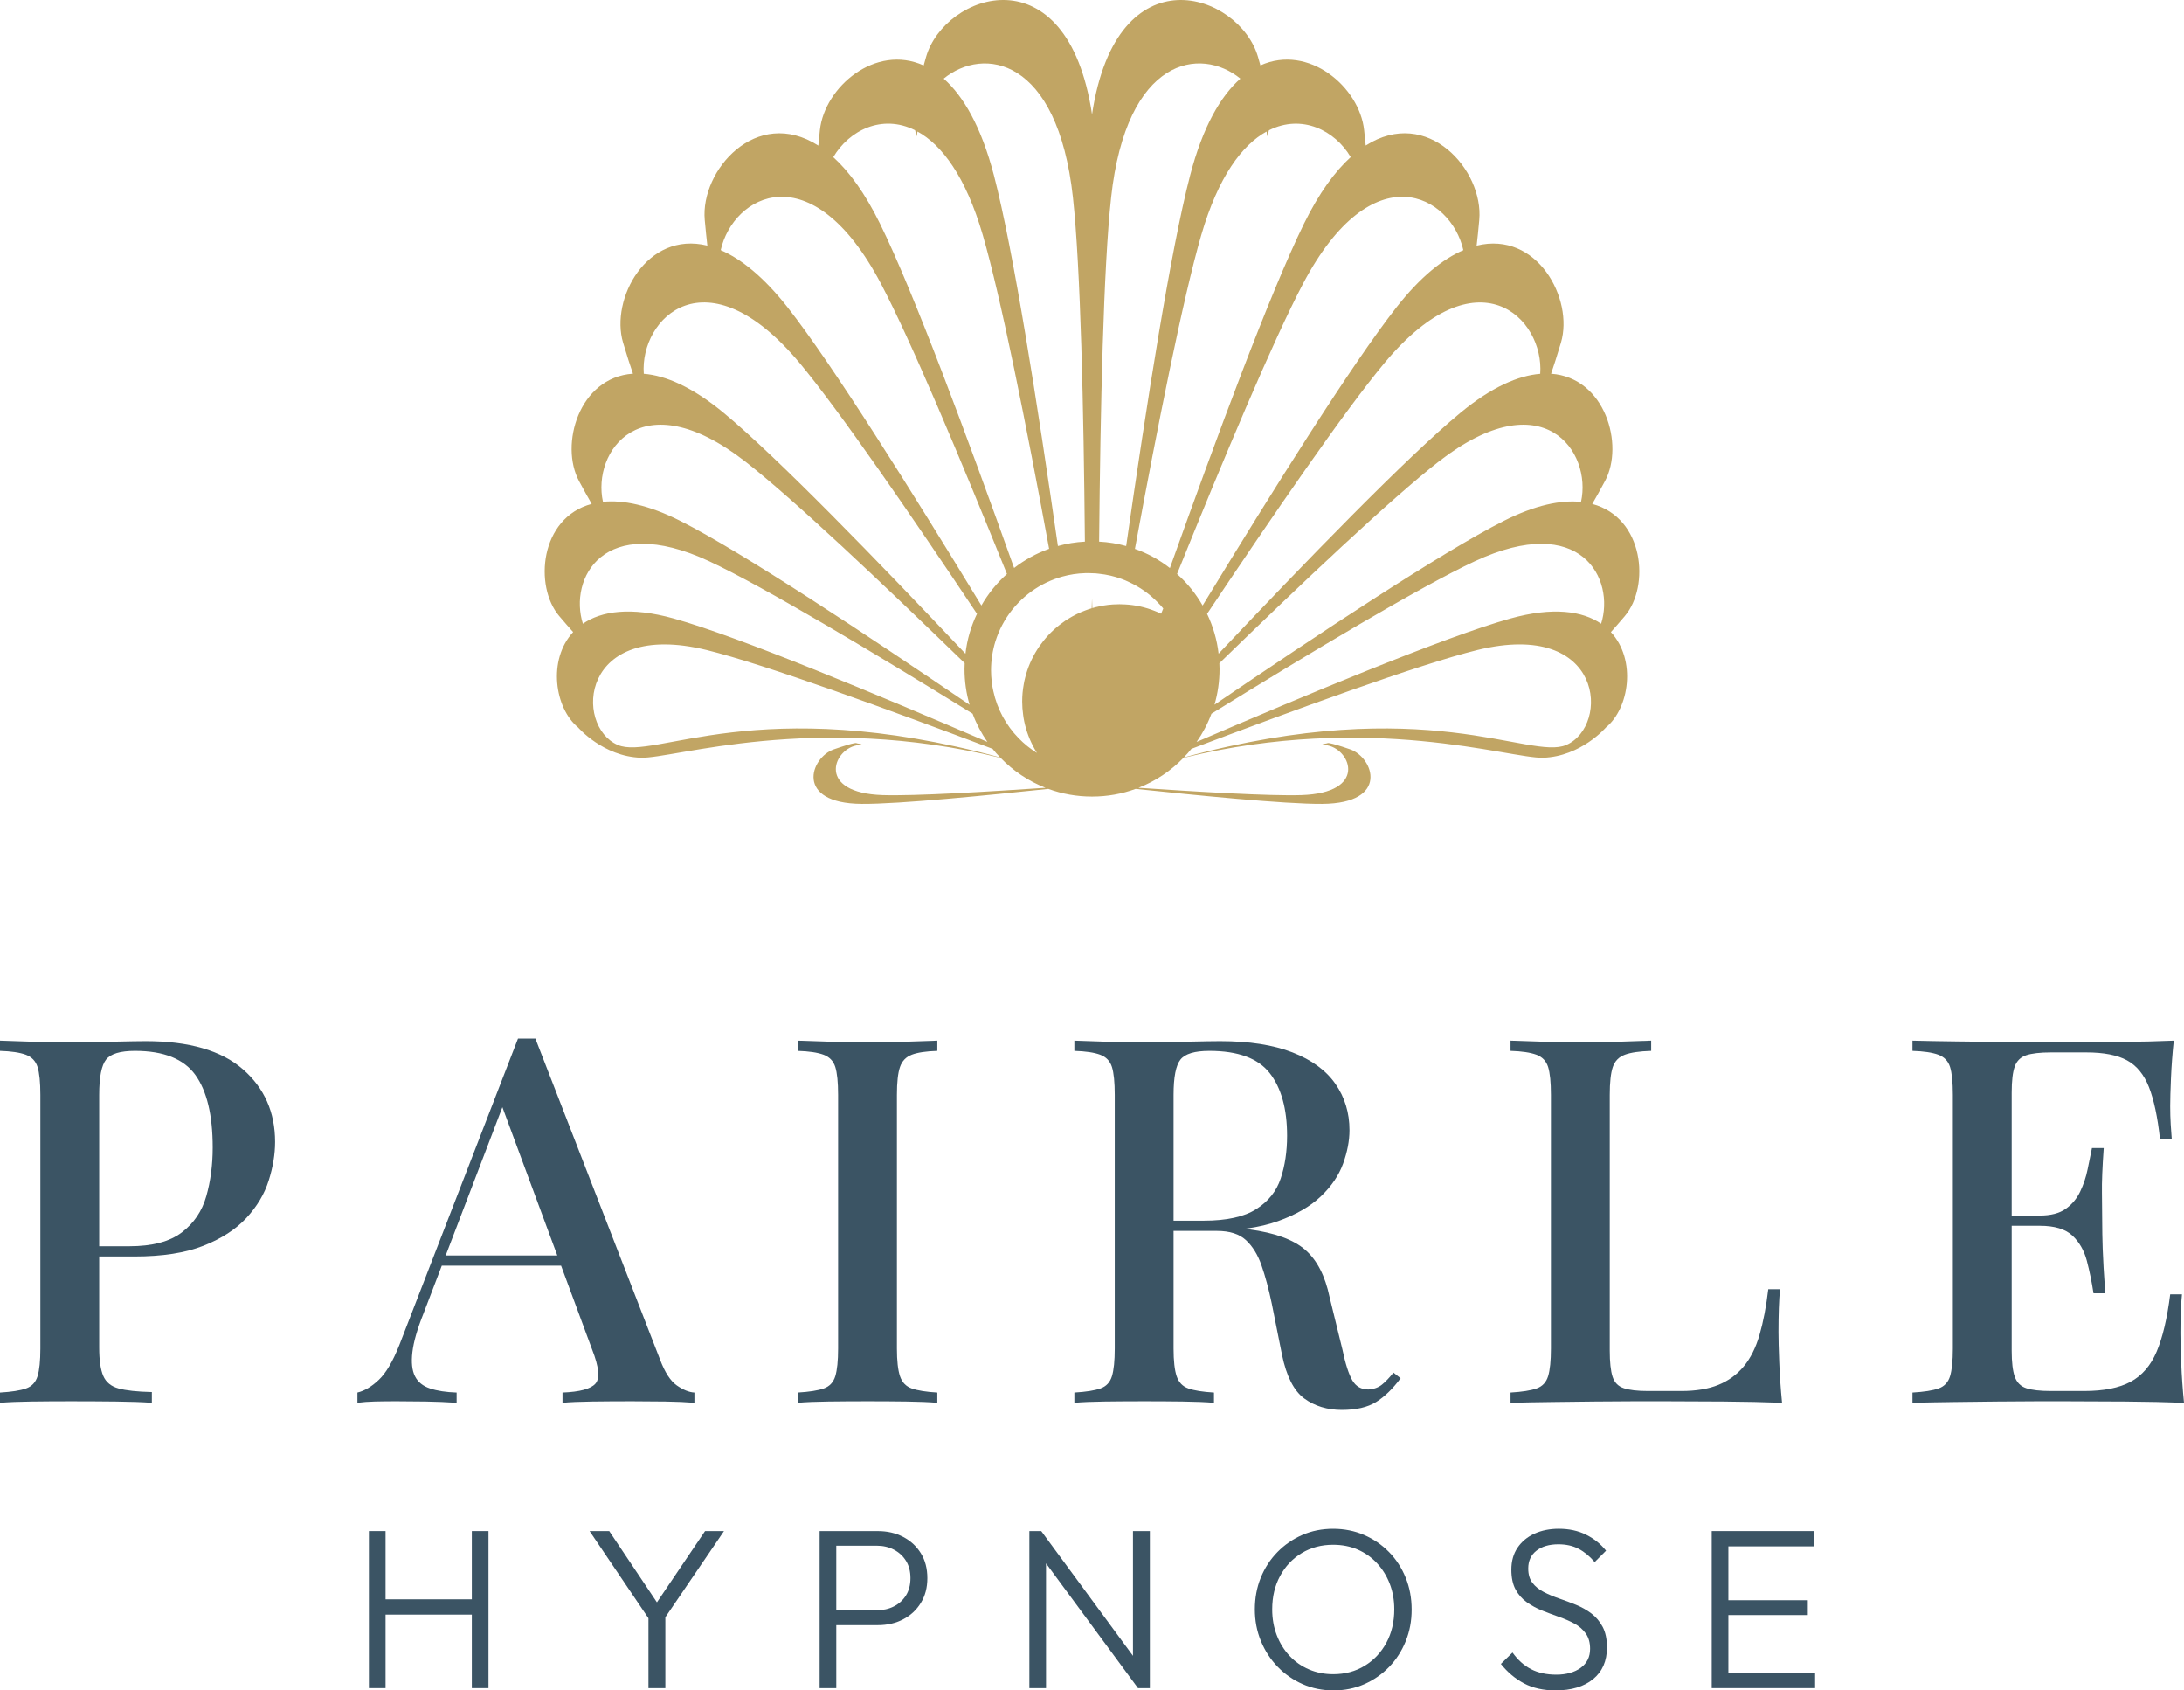
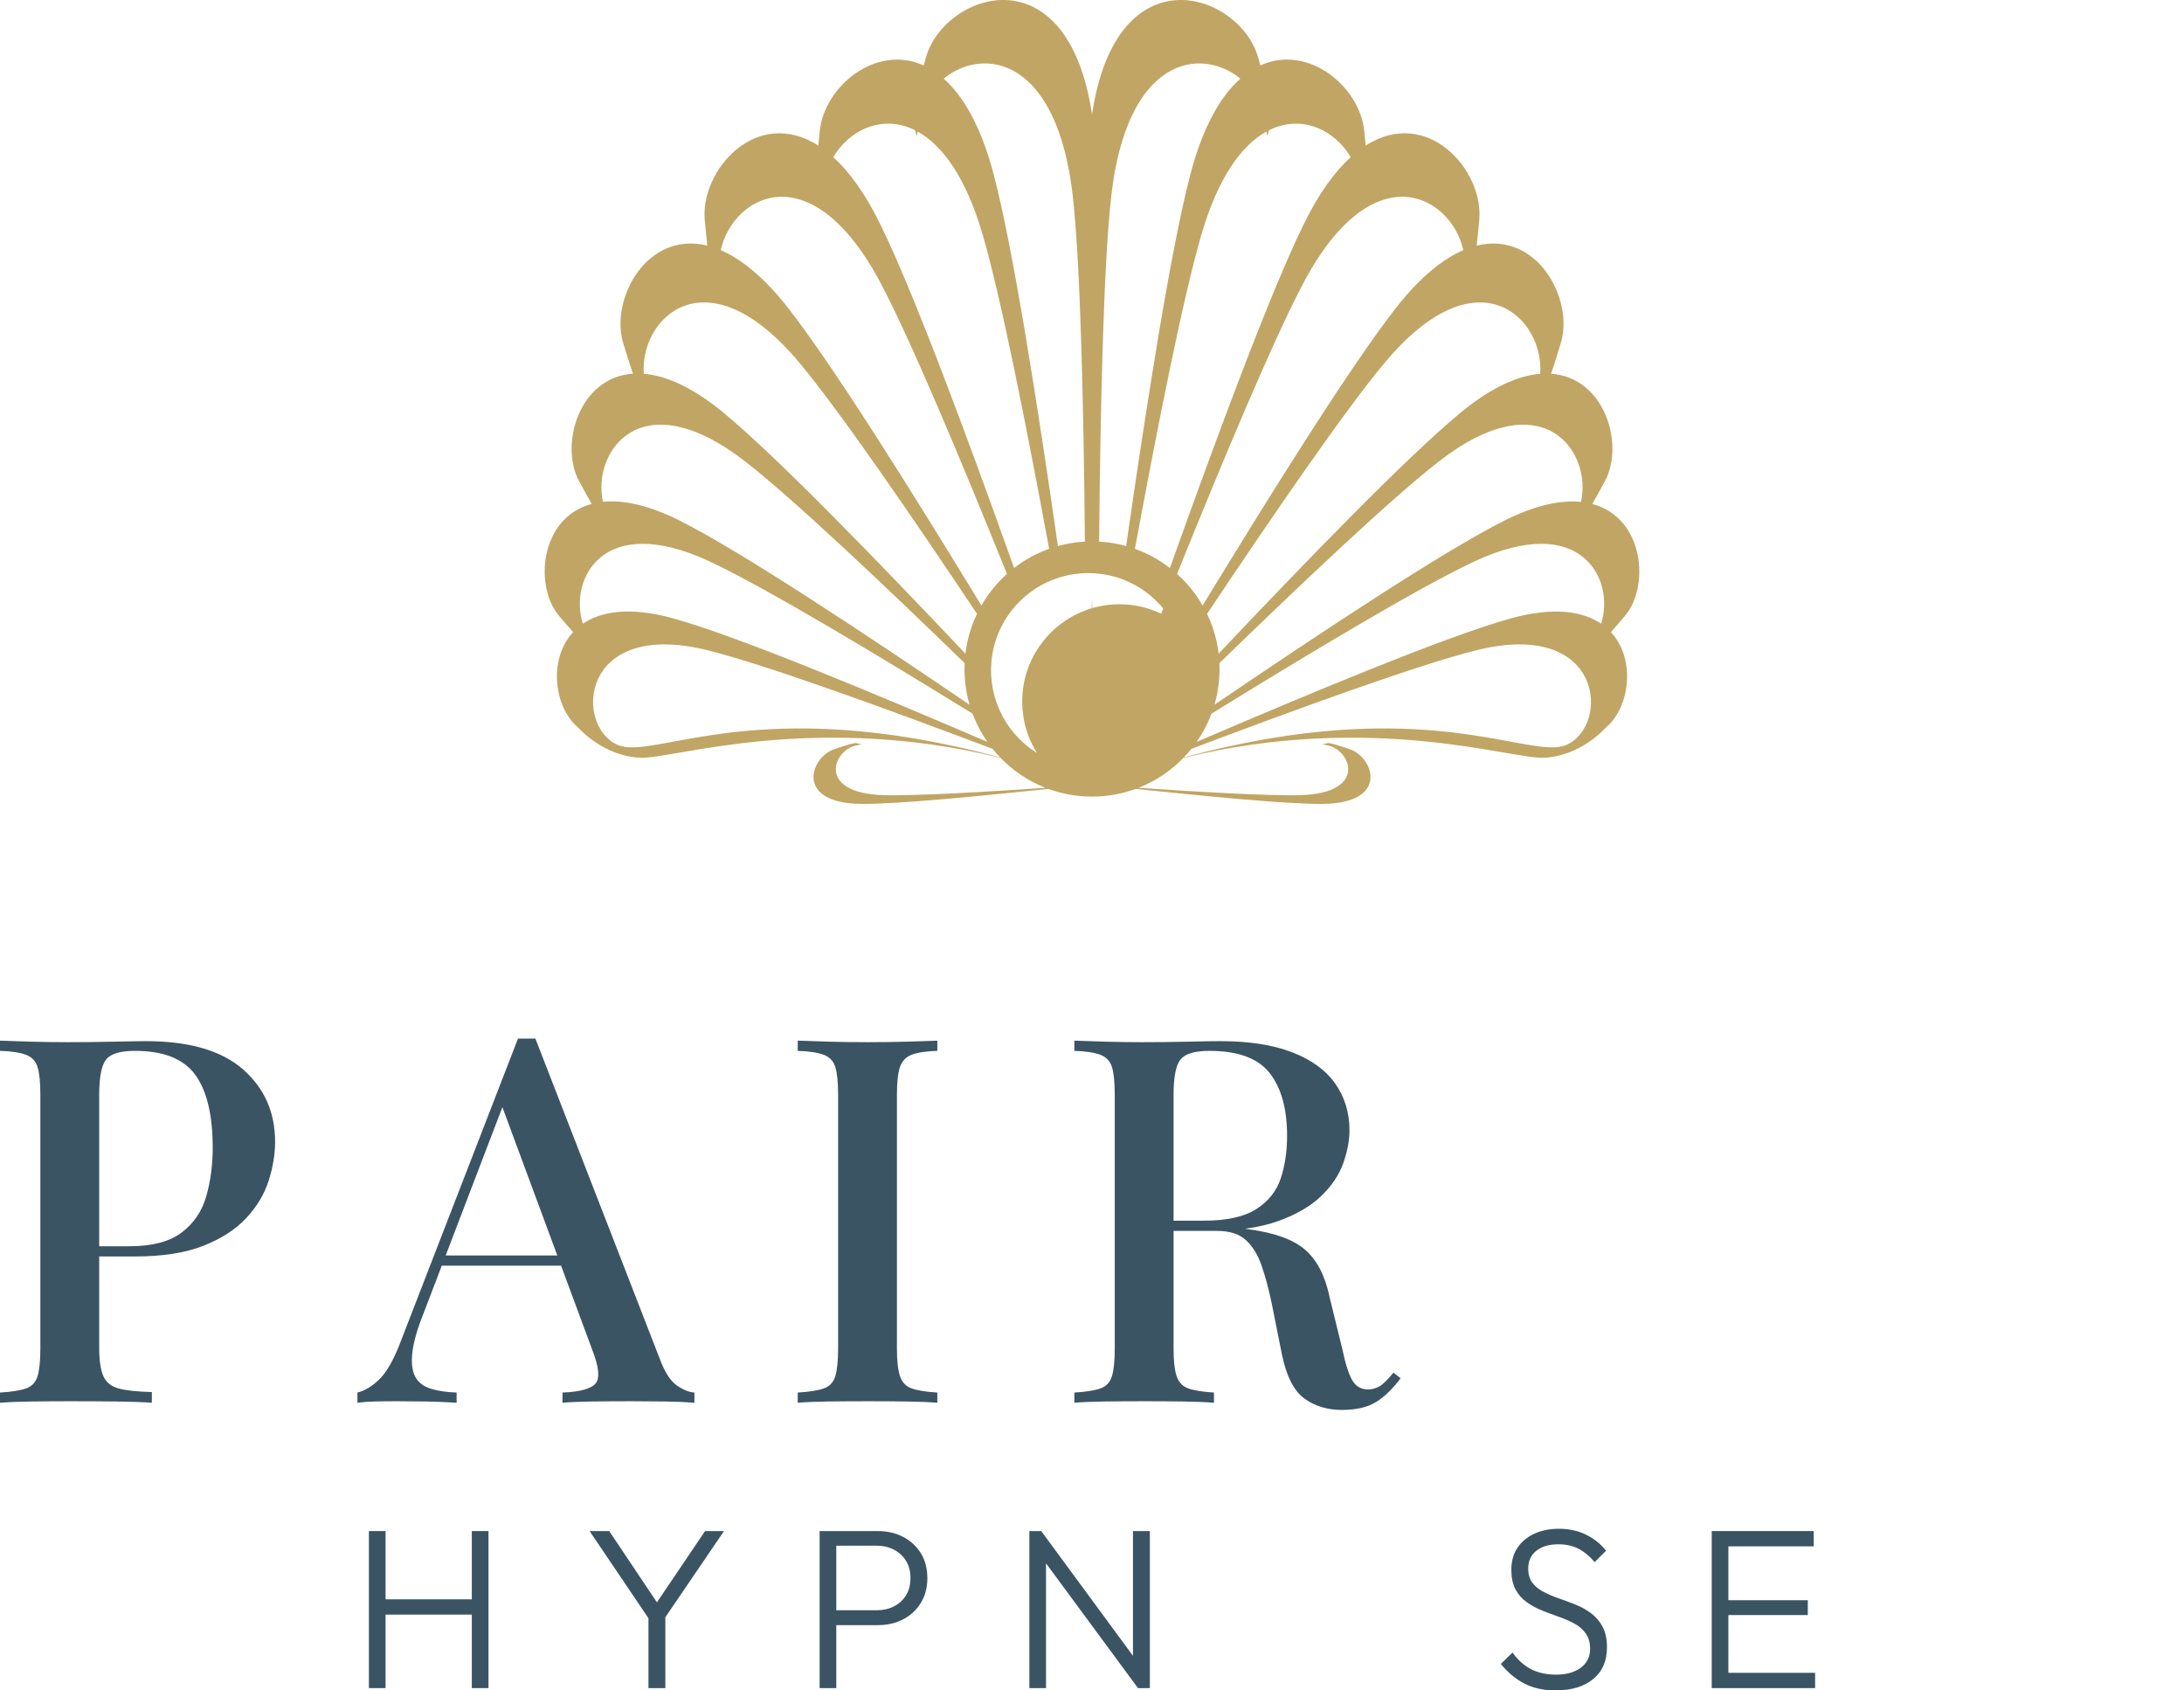
<svg xmlns="http://www.w3.org/2000/svg" id="Calque_1" data-name="Calque 1" viewBox="0 0 2067.3 1599.64">
  <path d="M1538.09,582.87c23.71-28.02,18.34-92.87-30.92-105.98,3.32-5.69,7.31-12.82,12.12-21.77,18.29-34.04.27-97.85-51.09-101.46,2.52-7.29,5.59-16.85,9.33-29.39,12.28-41.21-22.37-106.01-79.8-91.81,0-.01,0-.03,0-.04.81-6.7,1.62-14.69,2.48-24.3,4.27-46.93-48.82-107.74-107.47-70.42-.43-4.43-.92-9.29-1.51-14.58-4.43-40.83-52.49-81.82-98.18-61.24-.7-2.54-1.46-5.18-2.27-7.99-17.5-60.43-133.72-101.15-157.1,54.38-23.38-155.54-139.6-114.82-157.1-54.38-.81,2.81-1.57,5.51-2.27,8.05-45.63-20.68-93.75,20.36-98.24,61.19-.59,5.35-1.08,10.21-1.46,14.64-58.65-37.43-111.74,23.44-107.53,70.37.86,9.61,1.73,17.61,2.48,24.3-57.41-14.15-92.08,50.66-79.77,91.86,3.73,12.48,6.8,22.03,9.34,29.33-51.41,3.51-69.4,67.45-51.09,101.53,4.81,8.91,8.75,16.04,12.04,21.71-49.25,13.07-54.6,78.04-30.84,106.01,5.13,6.05,9.51,11.07,13.23,15.23.01.01.02.03.04.04-24.44,26.39-17.31,72.33,4.74,90.29,0,0,23.56,27.43,59.32,28.63,31.1,1.04,163.43-43.32,340.55.11,11.85,12.28,26.34,22.03,42.55,28.34-52.46,3.58-124.09,7.94-154.41,6.91-61.83-2.1-47.16-42.29-24.79-46.99,1.9-.4,3.63-.78,5.22-1.13l-4.82-.94s.75-1.97-21.54,5.75c-22.27,7.71-37.54,51.16,26.35,51.64,35.85.27,120.27-8.3,176.69-14.19.01,0,.03.01.04.02,12.85,4.7,26.73,7.24,41.26,7.24s28.35-2.54,41.21-7.24c.02,0,.03-.01.05-.02,56.42,5.89,140.86,14.46,176.72,14.19,63.88-.48,48.62-43.92,26.35-51.64-22.29-7.72-21.54-5.75-21.54-5.75l-4.82.94c1.59.36,3.33.74,5.22,1.13,22.37,4.7,37.04,44.89-24.79,46.99-30.32,1.03-101.94-3.33-154.4-6.91,16.21-6.32,30.7-16.07,42.55-28.34,177.11-43.42,309.44.94,340.54-.1,35.76-1.2,59.32-28.63,59.32-28.63,22.04-17.95,29.18-63.89,4.74-90.28,3.75-4.17,8.08-9.12,13.28-15.26ZM1515.57,590.23c-17.49-11.91-45.18-16.27-86.03-4.89-62.38,17.38-195.46,73.26-296.9,116.75,0-.01.02-.02.03-.04,5.77-8.2,10.52-17.16,14.03-26.65,90.58-55.91,197.31-120.07,249.15-144.22,101.14-47.11,133.07,17.05,119.72,59.04ZM1496.53,474.96c-18.94-1.94-43.1,2.83-73.18,18.01-58.89,29.71-177.19,108.36-273.77,173.9,3.12-10.72,4.79-22.09,4.79-33.84,0-1.81-.05-3.63-.16-5.44,77.25-75.02,163.18-156.34,207.89-191.01,99.02-76.78,145.02-8.83,134.42,38.38ZM1457.9,353.74c-20.63,1.67-45.78,12.35-75.39,36.79-50.97,42.06-146.62,140.93-229.04,228.06,0,0,0-.02,0-.02-1.51-13.34-5.29-26.02-10.9-37.68,62.37-93.42,130.2-192.16,167.74-237.18,88.66-106.36,151.49-42.3,147.6,10.05ZM1385.14,236.69s0,.03,0,.05c-19.23,8.23-40.59,25.15-63.3,54.08-42.69,54.38-117.65,174.18-183.49,282.21,0-.01-.01-.03-.02-.04-6.43-11.23-14.58-21.33-24.19-29.81,43.64-108.12,90.95-221.05,119.3-274.78,65.99-125.02,140.04-83.44,151.7-31.7ZM1278.53,148.66c-14.91,13.56-29.92,33.92-44.18,62.92-31.86,64.75-82.52,201.5-126.97,325.98-9.94-7.78-21.06-13.93-33.11-18.15,21.49-116.44,45.53-237.41,62.75-296.82,16.2-55.79,38.94-85.55,61.84-98.13.22,1.57.49,3.08.7,4.54l1.57-5.72c31.32-15.72,62.59.22,77.39,25.38ZM1051.71,187.11c14.58-133.45,84.84-143.33,122.38-112.71-18.58,16.47-35.54,45.36-47.52,91.38-18.58,71.29-41.37,217.37-60.59,350.93-8.21-2.27-16.8-3.73-25.6-4.16,1.19-126.05,4.1-259.66,11.34-325.44ZM1015.63,187.11c7.18,65.78,10.15,199.39,11.29,325.44-8.8.43-17.34,1.89-25.54,4.16-19.23-133.56-42.02-279.64-60.59-350.93-11.99-46.01-28.95-74.91-47.53-91.38,37.53-30.62,107.8-20.74,122.38,112.71ZM866.15,123.22l1.57,5.78c.27-1.46.49-2.97.76-4.54,22.9,12.58,45.63,42.34,61.84,98.13,17.23,59.35,41.26,180.33,62.75,296.76-12.04,4.27-23.22,10.42-33.16,18.15-44.45-124.48-95.1-261.23-126.97-325.92-14.26-29-29.27-49.36-44.18-62.86,14.8-25.22,46.07-41.15,77.39-25.49ZM833.85,268.39c28.35,53.68,75.66,166.61,119.3,274.73-9.56,8.59-17.77,18.63-24.19,29.87-65.83-108.01-140.79-227.8-183.46-282.18-22.74-28.89-44.07-45.85-63.29-54.11,11.61-51.74,85.65-93.32,151.65,31.7ZM757.05,343.67c37.53,45.04,105.37,143.76,167.74,237.19-5.62,11.67-9.4,24.36-10.91,37.75-82.41-87.11-178.11-186-229.04-228.07-29.6-24.41-54.82-35.21-75.45-36.83-3.89-52.33,58.97-116.38,147.65-10.04ZM705.21,436.56c44.72,34.67,130.64,116,207.92,190.96-.11,1.84-.16,3.67-.16,5.51,0,11.77,1.67,23.17,4.81,33.92-96.56-65.62-214.94-144.3-273.81-174.01-30.08-15.18-54.33-19.98-73.23-18.09-10.48-47.2,35.54-114.98,134.47-38.29ZM671.46,531.18c51.85,24.14,158.61,88.3,249.18,144.19,3.51,9.51,8.26,18.47,13.99,26.68,0,0,0,0,0,0-101.43-43.49-234.47-99.36-296.84-116.73-40.87-11.38-68.57-7.02-86.06,4.91,0-.01,0-.02-.01-.03-13.34-42.02,18.69-106.12,119.73-59.03ZM584.71,704.94c-41.39-17.98-35.93-119.17,84.14-89.83,55.01,13.44,175.43,57.52,270.7,93.53.02.02.03.04.04.06,2.21,2.81,4.59,5.45,7.13,8.05,0,.02.04.04.05.05-229.83-62.37-327.55,3.13-362.06-11.86ZM1033.67,566.88c-.11,2.97-.22,5.89-.32,8.75-2.05.59-4,1.24-5.94,2-5.72,2.11-11.18,4.81-16.26,7.99-1.84,1.08-3.62,2.27-5.35,3.62-7.83,5.56-14.74,12.42-20.36,20.2-1.35,1.73-2.54,3.51-3.67,5.29-5.13,8.1-9.02,17.01-11.4,26.57-.54,2.11-1.03,4.21-1.35,6.37-.97,5.24-1.46,10.69-1.46,16.2,0,4.32.32,8.53.92,12.69.27,2.11.59,4.16,1.03,6.16,1.94,9.34,5.35,18.15,9.94,26.25.65,1.19,1.35,2.38,2.05,3.51-6.37-3.94-12.15-8.64-17.34-13.99-11.77-12.04-20.25-27.38-23.92-44.5-.7-2.97-1.19-5.94-1.51-9.02-.43-3.46-.65-7.02-.65-10.64,0-9.51,1.46-18.69,4.1-27.27.81-2.65,1.78-5.24,2.81-7.78,4.48-10.86,10.96-20.68,19.06-29,1.78-1.89,3.67-3.62,5.62-5.35,8.37-7.29,18.04-13.07,28.62-16.96,2.38-.86,4.75-1.67,7.18-2.32,6.97-1.94,14.2-3.08,21.71-3.29.97-.05,1.94-.05,2.92-.05.92,0,1.89,0,2.81.11.49-.05,1.03-.05,1.51.05,1.94,0,3.83.16,5.72.43,7.45.76,14.64,2.43,21.39,4.91,2.38.86,4.7,1.78,6.97,2.92,10.32,4.7,19.6,11.29,27.33,19.28,1.89,1.84,3.62,3.78,5.24,5.78-.65,1.67-1.35,3.29-2,4.97-2-.97-4.05-1.89-6.1-2.65-8.86-3.51-18.36-5.67-28.3-6.16-1.67-.11-3.35-.16-5.02-.16-.49,0-1.03,0-1.51.05-6.26.05-12.31.76-18.2,2.11-2.05.38-4.05.92-5.99,1.51-.05-2.86-.16-5.72-.27-8.59ZM1482.62,704.94c-34.52,14.99-132.24-50.52-362.11,11.87.01-.02.05-.05.06-.07,2.54-2.59,4.91-5.24,7.13-8.05,0-.01.02-.02.03-.04,95.28-36.01,215.73-80.1,270.76-93.55,120.07-29.34,125.54,71.85,84.14,89.83Z" style="fill: #c1a564;" />
  <g>
    <g>
      <path d="M0,984.76c7.42.32,17.02.65,28.8.97,11.78.33,23.48.49,35.09.49,15.49,0,30.25-.16,44.29-.49,14.04-.32,23.96-.49,29.77-.49,40.98,0,71.64,8.88,91.97,26.62,20.33,17.75,30.49,40.66,30.49,68.74,0,11.61-2.02,23.8-6.05,36.54-4.04,12.75-11.06,24.52-21.06,35.33-10,10.82-23.56,19.6-40.66,26.38-17.11,6.78-38.89,10.17-65.34,10.17h-47.44v-9.68h42.6c21.62,0,38.15-4.36,49.61-13.07,11.45-8.71,19.2-20.16,23.23-34.37,4.03-14.2,6.05-29.53,6.05-45.98,0-30.65-5.49-53.56-16.45-68.73-10.98-15.17-30.01-22.75-57.12-22.75-13.88,0-22.99,2.75-27.35,8.23-4.36,5.49-6.53,16.62-6.53,33.4v239.11c0,11.94,1.29,20.9,3.87,26.87,2.58,5.98,7.42,9.92,14.52,11.86,7.1,1.94,17.59,3.07,31.46,3.39v10.16c-8.71-.64-20.01-1.04-33.88-1.21-13.88-.16-28.24-.24-43.08-.24-12.91,0-25.25.08-37.03.24-11.78.16-21.71.56-29.77,1.21v-9.68c10.96-.64,19.19-1.94,24.68-3.87,5.48-1.94,9.11-5.81,10.89-11.61,1.77-5.81,2.66-14.52,2.66-26.14v-240.08c0-11.94-.89-20.73-2.66-26.38-1.78-5.64-5.49-9.51-11.13-11.62-5.65-2.09-13.79-3.3-24.44-3.63v-9.68Z" style="fill: #3b5464;" />
      <path d="M506.78,982.82l118.1,303.98c4.51,11.94,9.76,20.01,15.73,24.2,5.97,4.19,11.53,6.46,16.7,6.77v9.68c-7.74-.64-16.87-1.04-27.35-1.21-10.49-.16-21.05-.24-31.7-.24-13.55,0-26.14.08-37.75.24-11.62.16-20.98.56-28.07,1.21v-9.68c16.46-.64,26.86-3.46,31.22-8.47,4.36-5,3.31-15.73-3.15-32.19l-87.13-235.24,7.74-8.71-80.35,210.07c-5.81,14.52-9.28,26.62-10.41,36.3-1.14,9.68-.33,17.27,2.42,22.75,2.74,5.49,7.5,9.36,14.28,11.61,6.78,2.26,15.17,3.55,25.17,3.87v9.68c-9.68-.64-19.45-1.04-29.28-1.21-9.85-.16-19.12-.24-27.83-.24-7.74,0-14.61.08-20.57.24-5.98.16-11.38.56-16.22,1.21v-9.68c6.78-1.61,13.55-5.64,20.33-12.1,6.78-6.45,13.23-17.43,19.36-32.91l112.3-289.94h16.46ZM557.61,1188.05v9.68h-144.24l4.84-9.68h139.4Z" style="fill: #3b5464;" />
      <path d="M887.24,984.76v9.68c-10.65.33-18.72,1.53-24.2,3.63-5.49,2.1-9.2,5.98-11.13,11.62-1.94,5.65-2.91,14.45-2.91,26.38v240.08c0,11.61.97,20.33,2.91,26.14,1.94,5.81,5.64,9.68,11.13,11.61,5.48,1.94,13.55,3.23,24.2,3.87v9.68c-7.74-.64-17.51-1.04-29.28-1.21-11.78-.16-23.8-.24-36.06-.24-13.55,0-26.22.08-38,.24-11.78.16-21.38.56-28.8,1.21v-9.68c10.96-.64,19.19-1.94,24.68-3.87,5.48-1.94,9.11-5.81,10.89-11.61,1.77-5.81,2.66-14.52,2.66-26.14v-240.08c0-11.94-.89-20.73-2.66-26.38-1.78-5.64-5.49-9.51-11.13-11.62-5.65-2.09-13.79-3.3-24.44-3.63v-9.68c7.42.32,17.02.65,28.8.97,11.78.33,24.44.49,38,.49,12.26,0,24.28-.16,36.06-.49,11.78-.32,21.54-.64,29.28-.97Z" style="fill: #3b5464;" />
      <path d="M1016.96,984.76c7.42.32,17.02.65,28.8.97,11.78.33,23.48.49,35.09.49,15.49,0,30.25-.16,44.29-.49,14.04-.32,23.96-.49,29.77-.49,27.42,0,50.26,3.55,68.49,10.65,18.23,7.1,31.78,17.02,40.66,29.77,8.87,12.75,13.31,27.35,13.31,43.81,0,10-2.02,20.57-6.05,31.7-4.04,11.13-11.06,21.47-21.06,30.98-10,9.52-23.56,17.35-40.66,23.47-17.11,6.13-38.89,9.2-65.34,9.2h-46.47v-9.68h41.63c21.62,0,38.15-3.63,49.61-10.89,11.45-7.26,19.2-16.94,23.23-29.04,4.03-12.1,6.05-25.57,6.05-40.42,0-25.48-5.49-45.26-16.45-59.3-10.98-14.03-30.01-21.05-57.12-21.05-13.88,0-22.99,2.75-27.35,8.23-4.36,5.49-6.53,16.62-6.53,33.4v240.08c0,11.61.97,20.33,2.91,26.14,1.94,5.81,5.64,9.68,11.13,11.61,5.48,1.94,13.55,3.23,24.2,3.87v9.68c-7.74-.64-17.51-1.04-29.28-1.21-11.78-.16-23.8-.24-36.06-.24-13.55,0-26.22.08-38,.24-11.78.16-21.38.56-28.8,1.21v-9.68c10.96-.64,19.19-1.94,24.68-3.87,5.48-1.94,9.11-5.81,10.89-11.61,1.77-5.81,2.66-14.52,2.66-26.14v-240.08c0-11.94-.89-20.73-2.66-26.38-1.78-5.64-5.49-9.51-11.13-11.62-5.65-2.09-13.79-3.3-24.44-3.63v-9.68ZM1098.76,1156.59c16.46.65,29.68,1.38,39.69,2.18,10,.81,18.39,1.53,25.17,2.18,6.78.65,13.07,1.45,18.88,2.42,24.2,3.23,41.87,9.68,53,19.37,11.13,9.68,18.79,24.52,22.99,44.53l12.1,49.37c2.91,13.88,6.05,23.72,9.44,29.53,3.39,5.81,8.47,8.71,15.25,8.71,5.16-.32,9.44-1.86,12.83-4.6,3.39-2.74,7.02-6.53,10.89-11.38l6.78,5.33c-7.43,10-15.17,17.5-23.23,22.5-8.07,5-18.88,7.5-32.43,7.5s-25.74-3.63-35.58-10.89c-9.85-7.26-16.87-21.05-21.06-41.39l-9.68-48.4c-2.9-13.87-6.13-25.9-9.68-36.06-3.55-10.17-8.47-18.15-14.76-23.96-6.29-5.81-15.41-8.71-27.35-8.71h-52.27l-.97-8.23Z" style="fill: #3b5464;" />
-       <path d="M1562.94,984.76v9.68c-10.97.33-19.28,1.53-24.93,3.63-5.65,2.1-9.44,5.98-11.37,11.62-1.94,5.65-2.91,14.45-2.91,26.38v242.02c0,10.97.89,19.2,2.66,24.68,1.77,5.49,5.32,9.12,10.65,10.89,5.32,1.78,12.98,2.66,22.99,2.66h31.46c13.87,0,25.57-1.94,35.09-5.81,9.51-3.87,17.5-9.68,23.96-17.43,6.45-7.75,11.45-17.74,15-30.01,3.55-12.26,6.29-26.62,8.23-43.08h11.13c-.97,10.33-1.45,23.89-1.45,40.66,0,6.46.24,15.9.73,28.32.48,12.43,1.37,25.25,2.66,38.48-16.46-.64-35.02-1.04-55.66-1.21-20.65-.16-39.05-.24-55.18-.24h-28.56c-11.62,0-24.13.08-37.51.24-13.39.16-26.95.32-40.66.48-13.72.17-26.86.41-39.45.73v-9.68c10.96-.64,19.19-1.94,24.68-3.87,5.48-1.94,9.11-5.81,10.89-11.61,1.77-5.81,2.66-14.52,2.66-26.14v-240.08c0-11.94-.89-20.73-2.66-26.38-1.78-5.64-5.49-9.51-11.13-11.62-5.65-2.09-13.79-3.3-24.44-3.63v-9.68c7.42.32,17.02.65,28.8.97,11.78.33,24.44.49,38,.49,12.26,0,24.44-.16,36.55-.49,12.1-.32,22.02-.64,29.77-.97Z" style="fill: #3b5464;" />
-       <path d="M2057.62,984.76c-1.29,12.27-2.18,24.12-2.66,35.57-.49,11.46-.73,20.26-.73,26.38s.16,11.94.49,17.43c.32,5.49.64,10,.97,13.55h-11.13c-2.26-20.65-5.73-36.94-10.41-48.89-4.68-11.94-11.62-20.41-20.81-25.41-9.2-5-22.02-7.5-38.48-7.5h-33.4c-10.33,0-18.15.9-23.47,2.66-5.33,1.78-8.96,5.33-10.89,10.65-1.94,5.33-2.91,13.64-2.91,24.93v243.95c0,10.97.97,19.2,2.91,24.68,1.94,5.49,5.56,9.12,10.89,10.89,5.32,1.78,13.14,2.66,23.47,2.66h31.46c18.39,0,32.99-2.91,43.81-8.71,10.81-5.81,19.04-15.32,24.68-28.56,5.64-13.23,9.92-31.3,12.83-54.21h11.13c-.97,9.37-1.45,21.62-1.45,36.79,0,6.46.24,15.82.73,28.07.48,12.27,1.37,24.86,2.66,37.76-16.46-.64-35.02-1.04-55.66-1.21-20.65-.16-39.05-.24-55.18-.24h-28.56c-11.62,0-24.13.08-37.51.24-13.39.16-26.95.32-40.66.48-13.72.17-26.86.41-39.45.73v-9.68c10.96-.64,19.19-1.94,24.68-3.87,5.48-1.94,9.11-5.81,10.89-11.61,1.77-5.81,2.66-14.52,2.66-26.14v-240.08c0-11.94-.89-20.73-2.66-26.38-1.78-5.64-5.49-9.51-11.13-11.62-5.65-2.09-13.79-3.3-24.44-3.63v-9.68c12.58.32,25.73.56,39.45.72,13.71.17,27.27.33,40.66.49,13.39.17,25.9.24,37.51.24h28.56c14.84,0,31.7-.07,50.58-.24,18.88-.16,35.73-.56,50.58-1.21ZM1977.27,1150.29v9.68h-87.61v-9.68h87.61ZM1991.31,1086.4c-1.29,18.39-1.86,32.43-1.69,42.11.16,9.68.24,18.56.24,26.62s.16,16.94.48,26.62c.32,9.68,1.13,23.72,2.42,42.11h-11.13c-1.62-10.65-3.71-20.89-6.29-30.74-2.59-9.84-7.19-17.83-13.79-23.96-6.62-6.13-16.87-9.2-30.74-9.2v-9.68c10.32,0,18.47-2.09,24.44-6.29,5.97-4.19,10.57-9.68,13.8-16.45,3.22-6.78,5.57-13.8,7.02-21.05,1.45-7.26,2.82-13.95,4.11-20.09h11.13Z" style="fill: #3b5464;" />
    </g>
    <g>
      <path d="M349.19,1597.48v-148.62h15.77v148.62h-15.77ZM359.55,1527.92v-14.47h91.38v14.47h-91.38ZM446.61,1597.48v-148.62h15.77v148.62h-15.77Z" style="fill: #3b5464;" />
      <path d="M617.05,1536.13l-58.97-87.27h18.58l49.04,73.23h-7.78l49.47-73.23h17.93l-59.41,87.27h-8.86ZM613.81,1597.48v-72.8h15.99v72.8h-15.99Z" style="fill: #3b5464;" />
      <path d="M775.83,1597.48v-148.62h15.77v148.62h-15.77ZM785.99,1537.86v-14.04h43.85c6.05,0,11.48-1.22,16.31-3.68,4.82-2.45,8.64-5.94,11.45-10.47s4.21-9.97,4.21-16.31-1.4-11.77-4.21-16.31-6.63-8.06-11.45-10.58c-4.83-2.52-10.26-3.78-16.31-3.78h-43.85v-13.82h44.93c8.93,0,16.92,1.84,23.98,5.51,7.05,3.67,12.64,8.82,16.74,15.45,4.11,6.62,6.16,14.47,6.16,23.54s-2.05,16.74-6.16,23.44c-4.1,6.7-9.69,11.88-16.74,15.56-7.06,3.67-15.05,5.51-23.98,5.51h-44.93Z" style="fill: #3b5464;" />
      <path d="M974.36,1597.48v-148.62h11.23l4.54,18.79v129.83h-15.77ZM1077.18,1597.48l-93.97-127.45,2.38-21.17,93.75,127.45-2.16,21.17ZM1077.18,1597.48l-4.75-17.93v-130.69h15.99v148.62h-11.23Z" style="fill: #3b5464;" />
-       <path d="M1262.31,1599.64c-10.51,0-20.27-1.98-29.27-5.94-9-3.96-16.89-9.43-23.65-16.42-6.77-6.98-12.06-15.12-15.88-24.41-3.82-9.29-5.72-19.26-5.72-29.92s1.87-20.81,5.62-30.03c3.74-9.21,9-17.28,15.77-24.19,6.77-6.91,14.61-12.31,23.55-16.2,8.93-3.89,18.65-5.83,29.16-5.83s20.27,1.95,29.27,5.83c9,3.89,16.88,9.29,23.66,16.2,6.77,6.91,12.02,15.02,15.77,24.3,3.74,9.29,5.62,19.33,5.62,30.14s-1.87,20.63-5.62,29.92c-3.75,9.29-8.97,17.39-15.66,24.3-6.7,6.91-14.51,12.35-23.44,16.31-8.93,3.96-18.65,5.94-29.16,5.94ZM1261.88,1584.3c11.23,0,21.2-2.66,29.92-7.99,8.71-5.33,15.55-12.6,20.52-21.82,4.97-9.21,7.45-19.73,7.45-31.54,0-8.78-1.44-16.88-4.32-24.3-2.88-7.42-6.91-13.9-12.1-19.45-5.18-5.54-11.27-9.83-18.25-12.85-6.99-3.02-14.73-4.54-23.22-4.54-11.09,0-20.99,2.63-29.7,7.88-8.72,5.26-15.55,12.49-20.52,21.71-4.97,9.21-7.45,19.73-7.45,31.54,0,8.79,1.44,16.92,4.32,24.41,2.88,7.49,6.91,14.01,12.1,19.55,5.18,5.55,11.3,9.83,18.36,12.85,7.05,3.03,14.69,4.54,22.9,4.54Z" style="fill: #3b5464;" />
      <path d="M1472.5,1599.64c-11.52,0-21.46-2.19-29.81-6.59-8.35-4.39-15.7-10.55-22.03-18.47l11.02-10.8c5.04,7.06,10.91,12.31,17.6,15.77,6.7,3.46,14.65,5.18,23.87,5.18s17.21-2.16,23.11-6.48c5.9-4.32,8.86-10.29,8.86-17.93,0-5.9-1.37-10.76-4.11-14.58-2.74-3.81-6.3-6.91-10.69-9.29-4.39-2.38-9.26-4.5-14.58-6.38-5.33-1.87-10.62-3.85-15.88-5.94-5.26-2.08-10.12-4.71-14.58-7.88-4.47-3.16-8.03-7.2-10.69-12.1-2.67-4.89-4-11.16-4-18.79,0-8.06,1.95-14.98,5.83-20.74,3.89-5.76,9.22-10.19,15.99-13.29s14.47-4.65,23.12-4.65c9.65,0,18.25,1.87,25.81,5.62s13.86,8.79,18.9,15.12l-10.8,10.8c-4.61-5.47-9.65-9.65-15.12-12.53-5.47-2.88-11.88-4.32-19.23-4.32-8.64,0-15.55,2.02-20.74,6.05-5.18,4.03-7.78,9.65-7.78,16.85,0,5.62,1.33,10.15,4,13.61,2.66,3.46,6.23,6.34,10.69,8.64,4.46,2.3,9.32,4.36,14.58,6.15,5.25,1.8,10.55,3.78,15.88,5.94,5.32,2.16,10.19,4.89,14.58,8.21,4.39,3.32,7.96,7.53,10.69,12.64,2.73,5.12,4.11,11.63,4.11,19.55,0,12.82-4.36,22.79-13.07,29.92-8.72,7.13-20.56,10.7-35.54,10.7Z" style="fill: #3b5464;" />
      <path d="M1620.26,1597.48v-148.62h15.77v148.62h-15.77ZM1630.63,1463.33v-14.47h86.19v14.47h-86.19ZM1630.63,1528.35v-14.04h80.58v14.04h-80.58ZM1630.63,1597.48v-14.47h87.49v14.47h-87.49Z" style="fill: #3b5464;" />
    </g>
  </g>
</svg>